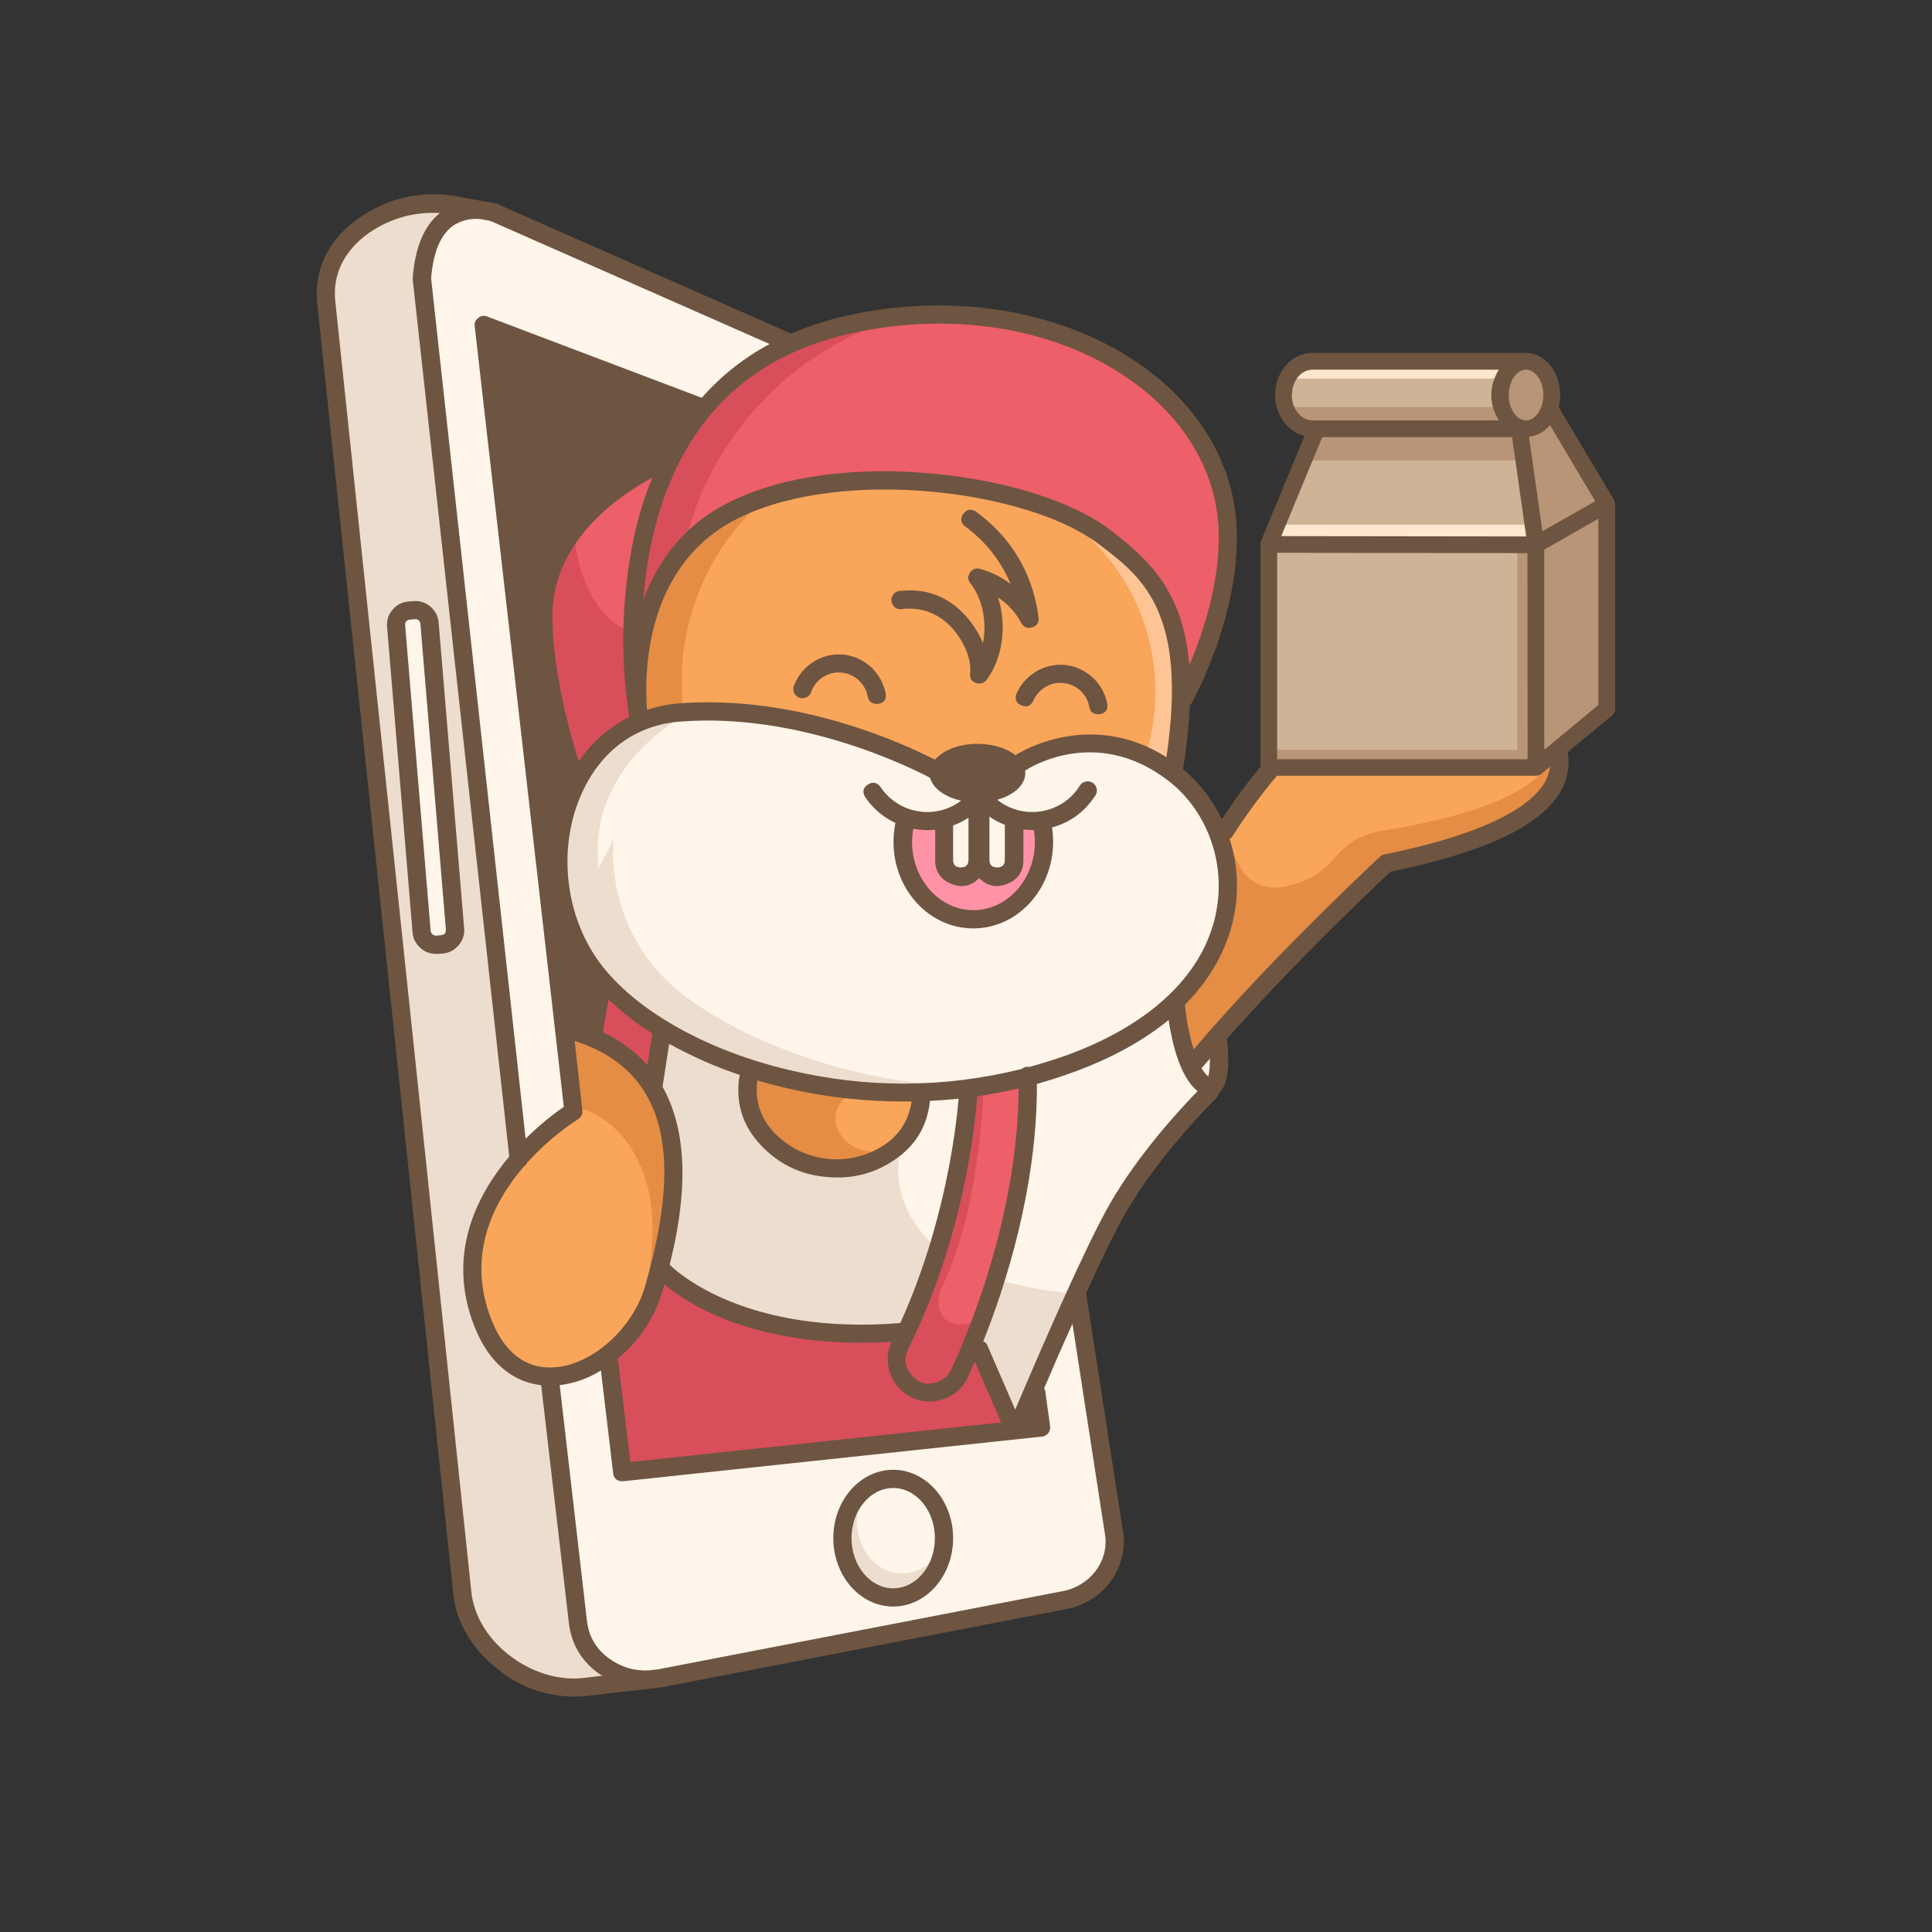
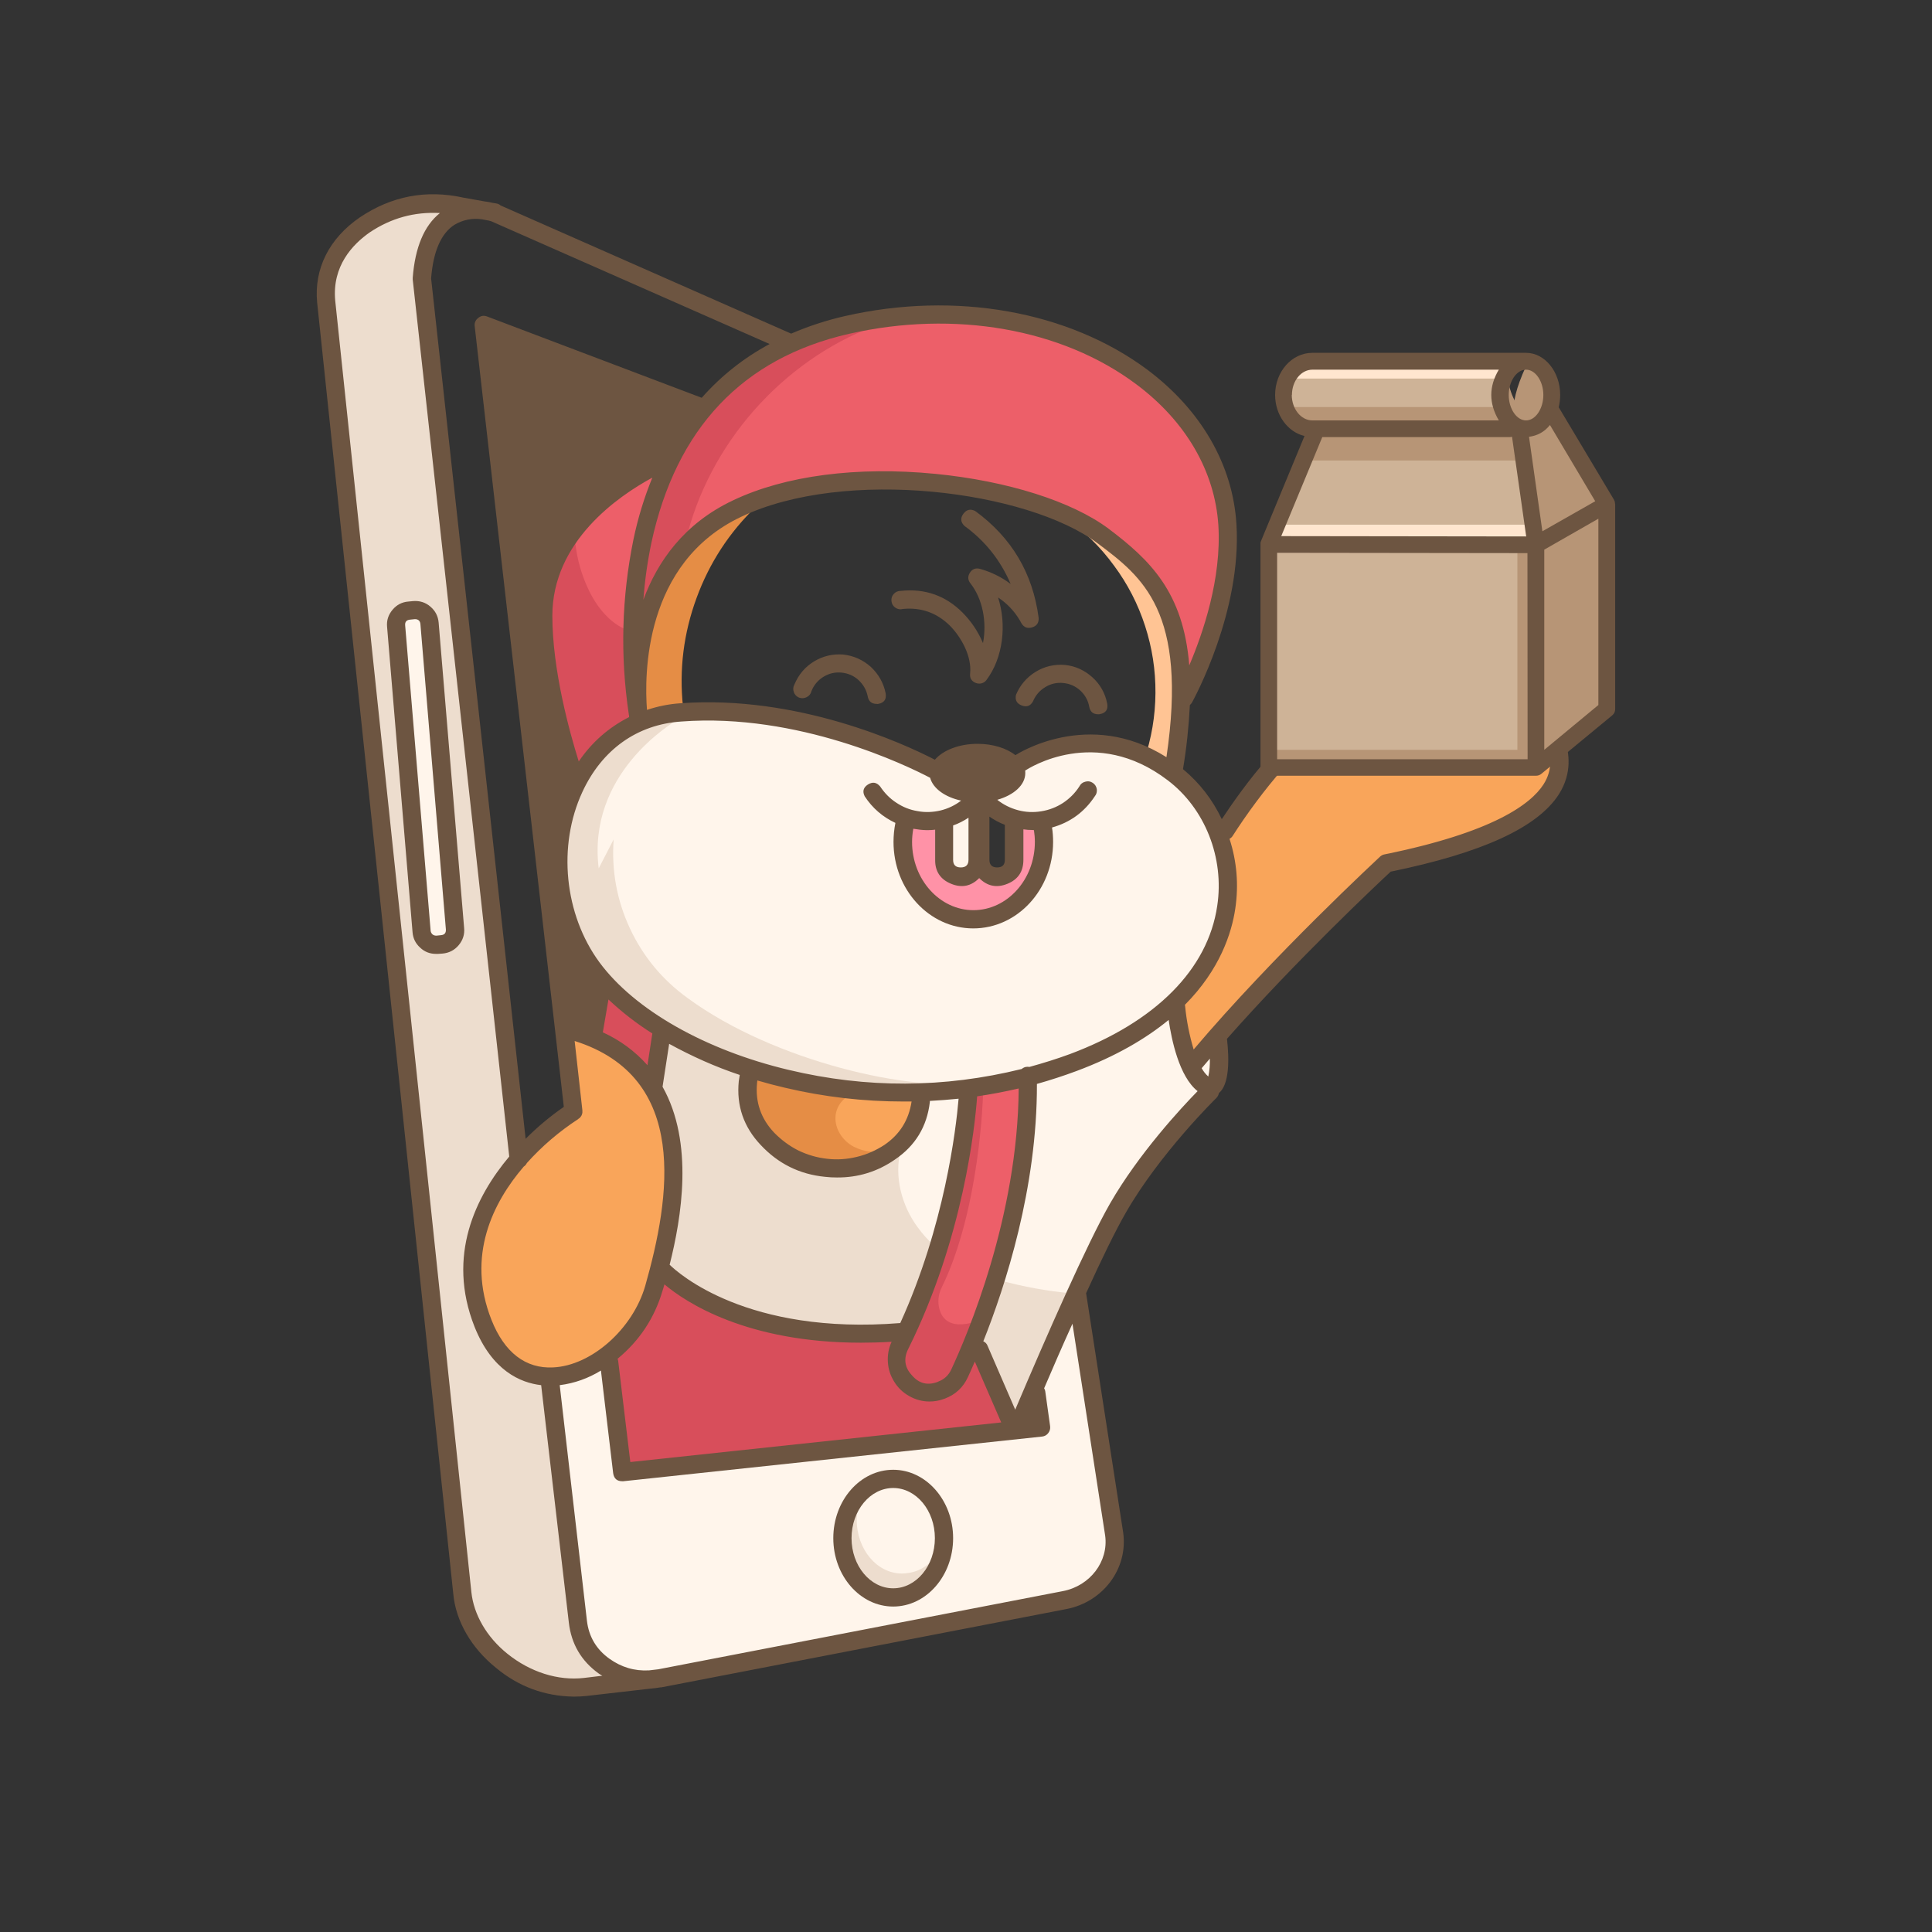
<svg xmlns="http://www.w3.org/2000/svg" width="64" zoomAndPan="magnify" viewBox="0 0 48 48" height="64" preserveAspectRatio="xMidYMid meet" version="1.0">
  <rect x="0" y="0" width="48" height="48" fill="#333333" stroke="none" />
  <defs>
    <clipPath id="f8270eb05c">
      <path d="M 7.801 4.703 L 39 4.703 L 39 42.172 L 7.801 42.172 Z M 7.801 4.703 " clip-rule="nonzero" />
    </clipPath>
    <clipPath id="fc9fafdf1e">
      <path d="M 31 8 L 40.129 8 L 40.129 20 L 31 20 Z M 31 8 " clip-rule="nonzero" />
    </clipPath>
  </defs>
  <path fill="#d84e5b" d="M 16.145 26.68 L 16.305 25.633 C 15.852 25.352 15.434 25.023 15.055 24.648 L 14.879 25.703 C 15.383 25.922 15.805 26.246 16.145 26.68 Z M 16.145 26.68 " fill-opacity="1" fill-rule="nonzero" />
  <path fill="#d84e5b" d="M 15.27 33.832 L 15.574 36.426 L 25 35.422 L 24.211 33.605 C 24.109 33.848 24.023 34.039 23.957 34.18 C 23.852 34.41 23.68 34.574 23.441 34.664 L 23.406 34.676 C 23.305 34.715 23.195 34.73 23.086 34.73 C 22.922 34.73 22.766 34.688 22.625 34.605 C 22.48 34.523 22.367 34.414 22.281 34.273 C 22.195 34.133 22.148 33.98 22.141 33.816 C 22.133 33.652 22.164 33.496 22.238 33.352 C 22.258 33.312 22.273 33.273 22.293 33.238 C 21.977 33.262 21.672 33.27 21.383 33.27 C 18.352 33.27 16.852 32.113 16.453 31.75 C 16.426 31.848 16.398 31.949 16.371 32.043 C 16.168 32.734 15.781 33.301 15.215 33.746 C 15.246 33.766 15.262 33.797 15.27 33.832 Z M 15.27 33.832 " fill-opacity="1" fill-rule="nonzero" />
  <path fill="#fff5eb" d="M 18.488 26.645 C 17.816 26.422 17.172 26.137 16.559 25.785 L 16.371 27.012 C 16.621 27.453 16.773 27.926 16.828 28.43 C 16.953 29.445 16.766 30.527 16.535 31.449 C 16.539 31.453 16.543 31.453 16.547 31.457 C 16.566 31.477 18.266 33.285 22.379 32.961 C 22.395 32.957 22.41 32.961 22.426 32.965 C 23.609 30.395 23.867 27.844 23.914 27.195 C 23.617 27.227 23.32 27.254 23.02 27.266 C 23.02 27.301 23.02 27.336 23.012 27.367 C 22.945 27.953 22.668 28.41 22.18 28.738 C 21.762 29.031 21.301 29.172 20.793 29.168 C 20.695 29.168 20.602 29.164 20.508 29.152 C 19.895 29.094 19.383 28.84 18.965 28.391 C 18.562 27.965 18.391 27.457 18.449 26.875 C 18.457 26.797 18.469 26.719 18.488 26.645 Z M 18.488 26.645 " fill-opacity="1" fill-rule="nonzero" />
  <path fill="#f9a55a" d="M 20.539 28.883 C 21.078 28.945 21.574 28.824 22.023 28.516 C 22.445 28.234 22.684 27.84 22.746 27.34 C 22.746 27.316 22.746 27.297 22.75 27.273 C 22.652 27.273 22.555 27.273 22.461 27.273 C 21.465 27.273 20.484 27.16 19.52 26.934 C 19.258 26.871 19 26.801 18.75 26.723 C 18.738 26.781 18.727 26.836 18.719 26.895 C 18.672 27.398 18.82 27.832 19.168 28.199 C 19.539 28.602 19.996 28.828 20.539 28.883 Z M 20.539 28.883 " fill-opacity="1" fill-rule="nonzero" />
  <path fill="#ed5f69" d="M 24.195 27.16 C 24.152 27.754 23.887 30.66 22.488 33.473 C 22.348 33.746 22.379 34 22.59 34.23 C 22.789 34.461 23.031 34.523 23.32 34.422 L 23.348 34.41 C 23.516 34.344 23.641 34.23 23.715 34.066 C 24.117 33.203 25.41 30.18 25.398 26.93 C 25 27.027 24.598 27.102 24.195 27.16 Z M 24.195 27.16 " fill-opacity="1" fill-rule="nonzero" />
  <path fill="#fff5eb" d="M 10.461 15.344 C 10.418 15.309 10.371 15.293 10.316 15.293 L 10.297 15.293 L 10.18 15.301 C 10.031 15.312 9.965 15.395 9.977 15.543 L 10.609 23.129 C 10.621 23.277 10.703 23.344 10.852 23.332 L 10.965 23.324 C 11.113 23.312 11.184 23.23 11.172 23.082 L 10.539 15.496 C 10.535 15.434 10.508 15.383 10.461 15.344 Z M 10.461 15.344 " fill-opacity="1" fill-rule="nonzero" />
  <path fill="#ed5f69" d="M 16.098 13.48 C 15.945 14.195 15.867 14.918 15.855 15.648 C 16.113 14.508 16.754 13.223 18.254 12.512 C 20.945 11.234 25.66 11.836 27.484 13.211 C 28.562 14.02 29.418 14.863 29.473 16.918 C 29.801 16.219 30.453 14.609 30.355 13.047 C 30.273 11.676 29.535 10.41 28.281 9.473 C 26.414 8.078 23.719 7.605 21.074 8.207 C 18.391 8.816 16.715 10.59 16.098 13.48 Z M 16.098 13.48 " fill-opacity="1" fill-rule="nonzero" />
  <path fill="#edddce" d="M 14.219 40.305 L 13.531 34.383 C 13.531 34.367 13.531 34.348 13.531 34.332 C 12.801 34.281 12.215 33.789 11.871 32.926 C 11.18 31.18 11.922 29.727 12.742 28.762 L 10.348 6.934 C 10.344 6.926 10.344 6.918 10.348 6.91 C 10.406 6.109 10.66 5.559 11.098 5.281 C 11.129 5.258 11.164 5.242 11.195 5.223 C 10.449 5.117 9.766 5.277 9.141 5.699 C 8.684 6.016 8.156 6.582 8.242 7.477 L 11.621 39.562 C 11.676 40.145 12.016 40.723 12.551 41.156 C 13.137 41.629 13.852 41.852 14.52 41.773 L 15.25 41.691 C 15.137 41.637 15.027 41.574 14.926 41.504 C 14.516 41.207 14.277 40.809 14.219 40.305 Z M 10.988 23.598 L 10.875 23.605 L 10.832 23.605 C 10.703 23.605 10.59 23.562 10.496 23.473 C 10.402 23.387 10.348 23.277 10.34 23.148 L 9.707 15.562 C 9.695 15.426 9.734 15.305 9.82 15.203 C 9.91 15.098 10.023 15.039 10.156 15.027 L 10.273 15.02 C 10.41 15.008 10.531 15.047 10.633 15.133 C 10.738 15.223 10.797 15.336 10.809 15.473 L 11.441 23.059 C 11.453 23.195 11.414 23.316 11.328 23.422 C 11.238 23.527 11.125 23.586 10.988 23.598 Z M 10.988 23.598 " fill-opacity="1" fill-rule="nonzero" />
-   <path fill="#fff5eb" d="M 10.617 6.918 L 12.988 28.492 C 13.328 28.137 13.699 27.82 14.102 27.543 L 11.883 8.09 C 11.879 8.039 11.895 8 11.934 7.969 C 11.977 7.938 12.02 7.93 12.066 7.945 L 17.461 9.988 C 17.988 9.383 18.609 8.902 19.328 8.543 L 12.234 5.414 C 12.234 5.414 12.207 5.402 12.156 5.391 L 11.98 5.359 C 11.715 5.324 11.469 5.375 11.242 5.512 C 10.883 5.738 10.676 6.215 10.617 6.918 Z M 10.617 6.918 " fill-opacity="1" fill-rule="nonzero" />
  <path fill="#fff5eb" d="M 23.59 21.363 C 23.59 21.438 23.617 21.504 23.672 21.559 C 23.727 21.613 23.793 21.641 23.871 21.641 C 23.945 21.641 24.012 21.613 24.066 21.559 C 24.121 21.504 24.148 21.438 24.148 21.363 L 24.148 20.145 C 23.98 20.277 23.793 20.379 23.586 20.449 C 23.586 20.453 23.586 20.461 23.586 20.469 Z M 23.59 21.363 " fill-opacity="1" fill-rule="nonzero" />
  <path fill="#f9a55a" d="M 14.379 27.645 C 14.375 27.648 14.375 27.652 14.371 27.66 C 14.371 27.664 14.371 27.668 14.367 27.668 C 14.367 27.672 14.363 27.676 14.363 27.68 C 14.359 27.684 14.359 27.688 14.355 27.691 C 14.352 27.695 14.348 27.699 14.348 27.703 L 14.324 27.719 C 14.324 27.723 14.32 27.723 14.316 27.727 C 14.285 27.746 10.945 29.848 12.129 32.828 C 12.551 33.895 13.242 34.094 13.75 34.066 C 14.738 34.02 15.797 33.078 16.113 31.973 C 16.719 29.848 17.195 26.973 14.676 25.914 C 14.512 25.844 14.344 25.785 14.176 25.738 L 14.387 27.602 C 14.387 27.602 14.387 27.605 14.387 27.609 L 14.387 27.625 C 14.387 27.629 14.387 27.633 14.387 27.637 C 14.383 27.641 14.379 27.645 14.379 27.645 Z M 14.379 27.645 " fill-opacity="1" fill-rule="nonzero" />
-   <path fill="#fff5eb" d="M 24.777 21.645 C 24.852 21.645 24.918 21.617 24.973 21.559 C 25.027 21.504 25.055 21.438 25.055 21.363 L 25.055 20.469 C 25.055 20.457 25.059 20.445 25.062 20.434 C 24.852 20.359 24.664 20.25 24.496 20.109 L 24.496 21.363 C 24.496 21.438 24.523 21.504 24.578 21.559 C 24.633 21.617 24.699 21.645 24.777 21.645 Z M 24.777 21.645 " fill-opacity="1" fill-rule="nonzero" />
  <path fill="#ff92a7" d="M 25.68 20.535 L 25.645 20.535 C 25.535 20.535 25.43 20.523 25.324 20.504 L 25.324 21.363 C 25.324 21.633 25.195 21.805 24.938 21.887 C 24.68 21.969 24.473 21.898 24.32 21.676 C 24.164 21.895 23.961 21.961 23.703 21.883 C 23.449 21.801 23.32 21.629 23.316 21.363 L 23.316 20.508 C 23.227 20.523 23.133 20.531 23.039 20.531 L 23.008 20.531 C 22.875 20.527 22.742 20.512 22.613 20.477 C 22.578 20.621 22.562 20.766 22.562 20.914 C 22.562 21.898 23.289 22.699 24.184 22.699 C 25.074 22.699 25.801 21.898 25.801 20.914 C 25.801 20.785 25.789 20.656 25.762 20.527 Z M 25.68 20.535 " fill-opacity="1" fill-rule="nonzero" />
  <path fill="#6d5541" d="M 17.277 10.211 L 12.18 8.281 L 14.141 25.484 C 14.176 25.469 14.207 25.461 14.246 25.473 C 14.375 25.512 14.5 25.547 14.621 25.598 L 14.812 24.441 C 14.812 24.426 14.82 24.414 14.824 24.402 C 14.75 24.309 14.672 24.215 14.598 24.121 C 13.648 22.824 13.461 20.98 14.137 19.527 C 14.152 19.5 14.164 19.473 14.18 19.445 C 14.18 19.441 14.172 19.438 14.172 19.434 C 14.137 19.34 13.363 17.184 13.363 15.297 C 13.363 12.668 16.32 11.395 16.582 11.285 C 16.777 10.906 17.012 10.547 17.277 10.211 Z M 17.277 10.211 " fill-opacity="1" fill-rule="nonzero" />
-   <path fill="#f9a55a" d="M 25.434 19.059 C 25.359 19.109 25.297 19.098 25.246 19.023 C 25.195 18.949 25.211 18.883 25.285 18.836 C 25.301 18.82 27.109 17.641 29.047 18.961 C 29.598 15.445 28.68 14.441 27.324 13.426 C 25.555 12.098 20.984 11.516 18.371 12.754 C 15.781 13.984 15.922 17.051 15.992 17.758 C 16.285 17.652 16.586 17.586 16.898 17.562 C 20.281 17.312 23.375 19.055 23.406 19.07 C 23.484 19.117 23.5 19.18 23.457 19.258 C 23.41 19.336 23.352 19.352 23.27 19.309 C 23.242 19.289 20.219 17.59 16.918 17.832 C 15.785 17.918 14.887 18.559 14.387 19.641 C 13.754 21.012 13.93 22.746 14.82 23.961 C 15.703 25.16 17.484 26.176 19.582 26.672 C 21.535 27.137 23.484 27.125 25.43 26.641 C 25.457 26.609 25.488 26.598 25.527 26.594 C 25.543 26.594 25.559 26.598 25.57 26.602 C 25.926 26.508 26.273 26.398 26.613 26.273 C 28.773 25.465 30.094 24.129 30.332 22.516 C 30.512 21.293 30.012 20.035 29.062 19.309 C 27.215 17.902 25.508 19.012 25.434 19.059 Z M 27.121 19.734 C 26.859 20.133 26.496 20.383 26.031 20.488 C 26.059 20.629 26.074 20.773 26.074 20.918 C 26.074 22.051 25.227 22.973 24.184 22.973 C 23.141 22.973 22.289 22.051 22.289 20.918 C 22.289 20.738 22.312 20.562 22.355 20.391 C 22.023 20.25 21.762 20.031 21.562 19.734 C 21.516 19.66 21.527 19.594 21.605 19.547 C 21.68 19.496 21.742 19.508 21.793 19.586 C 21.922 19.785 22.09 19.941 22.293 20.059 C 22.496 20.18 22.715 20.246 22.953 20.262 C 23.188 20.273 23.414 20.234 23.629 20.145 C 23.848 20.051 24.031 19.914 24.184 19.734 C 24.176 19.68 24.195 19.637 24.238 19.605 C 24.309 19.574 24.379 19.574 24.449 19.605 C 24.496 19.637 24.516 19.68 24.508 19.734 C 24.66 19.914 24.844 20.051 25.059 20.145 C 25.277 20.234 25.504 20.273 25.738 20.262 C 25.973 20.246 26.195 20.18 26.398 20.059 C 26.602 19.941 26.766 19.785 26.895 19.586 C 26.945 19.512 27.008 19.496 27.086 19.547 C 27.16 19.594 27.176 19.66 27.125 19.734 Z M 27.121 19.734 " fill-opacity="1" fill-rule="nonzero" />
  <path fill="#ed5f69" d="M 16.395 11.668 C 15.621 12.051 13.633 13.23 13.637 15.297 C 13.637 16.801 14.16 18.531 14.355 19.125 C 14.688 18.57 15.148 18.152 15.727 17.871 C 15.727 17.84 15.719 17.793 15.715 17.746 C 15.711 17.738 15.707 17.73 15.707 17.723 C 15.703 17.699 15.355 15.641 15.828 13.422 C 15.957 12.816 16.145 12.234 16.395 11.668 Z M 16.395 11.668 " fill-opacity="1" fill-rule="nonzero" />
  <path fill="#fff5eb" d="M 29.746 26.531 C 29.805 26.648 29.883 26.75 29.98 26.836 C 30.035 26.879 30.055 26.879 30.055 26.879 C 30.129 26.832 30.16 26.473 30.137 26.066 C 30.004 26.219 29.875 26.375 29.746 26.531 Z M 29.746 26.531 " fill-opacity="1" fill-rule="nonzero" />
  <path fill="#f9a55a" d="M 36.785 18.637 C 36.188 18.758 35.566 18.883 35.086 18.891 C 34.355 18.902 34.047 18.668 33.77 18.461 C 33.562 18.305 33.379 18.172 33.02 18.152 C 32.355 18.125 31.012 19.992 30.551 20.719 C 30.523 20.762 30.484 20.781 30.43 20.777 C 30.633 21.359 30.688 21.949 30.602 22.559 C 30.512 23.16 30.219 24.07 29.328 24.945 C 29.344 24.969 29.352 24.988 29.355 25.016 C 29.395 25.438 29.484 25.852 29.621 26.254 C 31.605 23.883 34.32 21.375 34.352 21.348 C 34.371 21.332 34.391 21.32 34.418 21.316 C 36.605 20.871 37.953 20.273 38.426 19.539 C 38.691 19.121 38.605 18.754 38.551 18.516 C 38.496 18.293 37.465 18.5 36.785 18.637 Z M 36.785 18.637 " fill-opacity="1" fill-rule="nonzero" />
  <path fill="#c49a6c" d="M 25.469 35.371 L 25.711 35.344 L 25.652 34.934 C 25.59 35.086 25.527 35.234 25.469 35.371 Z M 25.469 35.371 " fill-opacity="1" fill-rule="nonzero" />
  <path fill="#edddce" d="M 22.191 36.879 C 21.57 36.879 21.066 37.477 21.066 38.215 C 21.066 38.953 21.57 39.551 22.191 39.551 C 22.812 39.551 23.316 38.953 23.316 38.215 C 23.316 37.477 22.812 36.879 22.191 36.879 Z M 22.191 36.879 " fill-opacity="1" fill-rule="nonzero" />
  <path fill="#fff5eb" d="M 22.191 36.879 C 21.832 36.887 21.547 37.039 21.344 37.336 C 21.305 37.473 21.285 37.613 21.285 37.758 C 21.285 38.496 21.789 39.094 22.41 39.094 C 22.77 39.086 23.055 38.934 23.258 38.637 C 23.297 38.5 23.316 38.359 23.316 38.215 C 23.316 37.477 22.812 36.879 22.191 36.879 Z M 22.191 36.879 " fill-opacity="1" fill-rule="nonzero" />
  <path fill="#fff5eb" d="M 29.098 25.16 C 28.531 25.656 27.762 26.133 26.711 26.527 C 26.371 26.652 26.023 26.766 25.668 26.859 C 25.691 29.527 24.852 32.039 24.301 33.391 C 24.375 33.375 24.426 33.398 24.457 33.469 L 25.227 35.25 C 26.023 33.367 27.066 30.98 27.66 29.941 C 28.406 28.641 29.586 27.406 29.895 27.094 C 29.867 27.078 29.84 27.062 29.816 27.043 C 29.316 26.66 29.145 25.539 29.098 25.16 Z M 29.098 25.16 " fill-opacity="1" fill-rule="nonzero" />
  <path fill="#fff5eb" d="M 25.84 34.5 C 25.859 34.523 25.875 34.547 25.879 34.578 L 26 35.445 C 26.012 35.539 25.973 35.59 25.879 35.598 L 15.473 36.711 L 15.457 36.711 C 15.379 36.711 15.332 36.672 15.324 36.594 L 15 33.902 C 14.637 34.152 14.238 34.297 13.801 34.336 C 13.801 34.34 13.805 34.348 13.805 34.352 L 14.492 40.277 C 14.539 40.703 14.738 41.039 15.09 41.285 C 15.398 41.512 15.75 41.613 16.133 41.59 L 16.367 41.562 L 26.426 39.621 C 27.148 39.48 27.645 38.828 27.547 38.137 L 26.688 32.57 C 26.395 33.219 26.102 33.895 25.84 34.5 Z M 22.191 39.82 C 21.422 39.82 20.793 39.102 20.793 38.215 C 20.793 37.328 21.422 36.605 22.191 36.605 C 22.961 36.605 23.59 37.328 23.59 38.215 C 23.59 39.102 22.961 39.82 22.191 39.82 Z M 22.191 39.82 " fill-opacity="1" fill-rule="nonzero" />
  <path fill="#fff5eb" d="M 28.875 18.848 C 28.93 18.883 28.988 18.926 29.047 18.961 C 29.047 18.949 29.047 18.941 29.051 18.93 C 28.992 18.902 28.934 18.875 28.875 18.848 Z M 28.875 18.848 " fill-opacity="1" fill-rule="nonzero" />
  <path fill="#fff5eb" d="M 30.332 22.516 C 30.516 21.293 30.016 20.035 29.066 19.309 C 27.215 17.902 25.508 19.012 25.434 19.059 C 25.379 19.098 25.324 19.094 25.273 19.051 C 25.215 19.078 25.16 19.105 25.102 19.137 C 24.773 19.316 24.16 19.164 23.793 19.242 C 23.68 19.203 23.566 19.168 23.457 19.121 C 23.492 19.184 23.484 19.238 23.434 19.285 C 23.387 19.332 23.332 19.34 23.27 19.309 C 23.242 19.293 20.805 17.922 17.922 17.816 C 17.832 17.816 17.742 17.816 17.648 17.816 C 17.344 17.828 17.047 17.836 16.742 17.848 C 15.691 17.984 14.859 18.609 14.387 19.637 C 13.754 21.008 13.93 22.742 14.82 23.957 C 15.703 25.16 17.484 26.172 19.582 26.668 C 21.535 27.133 23.484 27.121 25.43 26.637 C 25.457 26.609 25.488 26.594 25.527 26.594 C 25.543 26.594 25.559 26.594 25.57 26.602 C 25.926 26.504 26.273 26.395 26.613 26.27 C 28.773 25.465 30.094 24.129 30.332 22.516 Z M 27.121 19.734 C 26.859 20.133 26.496 20.383 26.031 20.488 C 26.059 20.629 26.074 20.773 26.074 20.918 C 26.074 22.051 25.227 22.973 24.184 22.973 C 23.141 22.973 22.289 22.051 22.289 20.918 C 22.289 20.738 22.312 20.562 22.355 20.391 C 22.023 20.25 21.762 20.031 21.562 19.734 C 21.516 19.66 21.527 19.594 21.605 19.547 C 21.68 19.496 21.742 19.508 21.793 19.586 C 21.922 19.785 22.09 19.941 22.293 20.059 C 22.496 20.18 22.715 20.246 22.953 20.262 C 23.188 20.273 23.414 20.234 23.629 20.145 C 23.848 20.051 24.031 19.914 24.184 19.734 C 24.176 19.68 24.195 19.637 24.238 19.605 C 24.309 19.574 24.379 19.574 24.449 19.605 C 24.496 19.637 24.516 19.68 24.508 19.734 C 24.66 19.914 24.844 20.051 25.059 20.145 C 25.277 20.234 25.504 20.273 25.738 20.262 C 25.973 20.246 26.195 20.18 26.398 20.059 C 26.602 19.941 26.766 19.785 26.895 19.586 C 26.945 19.512 27.008 19.496 27.086 19.547 C 27.16 19.594 27.176 19.66 27.125 19.734 Z M 27.121 19.734 " fill-opacity="1" fill-rule="nonzero" />
  <path fill="#fff5eb" d="M 28.875 18.848 C 28.93 18.883 28.988 18.926 29.047 18.961 C 29.047 18.949 29.047 18.941 29.051 18.93 C 28.992 18.902 28.934 18.875 28.875 18.848 Z M 28.875 18.848 " fill-opacity="1" fill-rule="nonzero" />
  <path fill="#edddce" d="M 24.375 26.855 C 24.297 26.848 24.223 26.855 24.145 26.875 C 22.719 27.148 19.246 26.383 17.09 24.801 C 16.461 24.348 15.98 23.77 15.652 23.07 C 15.324 22.367 15.191 21.629 15.246 20.855 L 14.875 21.574 C 14.586 19.234 16.656 17.98 16.895 17.844 L 16.742 17.852 C 15.691 17.984 14.859 18.609 14.387 19.637 C 13.754 21.008 13.926 22.742 14.82 23.957 C 15.703 25.16 17.48 26.176 19.578 26.668 C 21.164 27.047 22.762 27.109 24.375 26.855 Z M 24.375 26.855 " fill-opacity="1" fill-rule="nonzero" />
  <path fill="#e58d45" d="M 22.105 28.566 C 21.797 28.656 21.496 28.633 21.207 28.488 C 20.938 28.344 20.738 28.051 20.758 27.742 C 20.773 27.438 21.039 27.152 21.348 27.152 C 20.426 27.152 19.496 26.887 18.637 26.562 C 18.52 26.859 18.492 27.164 18.551 27.477 C 18.613 27.789 18.754 28.059 18.977 28.289 C 19.785 29.129 21.086 29.137 22.105 28.566 Z M 22.105 28.566 " fill-opacity="1" fill-rule="nonzero" />
-   <path fill="#e58d45" d="M 30.516 20.754 L 30.445 20.828 C 30.633 21.391 30.688 21.969 30.602 22.559 C 30.512 23.16 30.219 24.07 29.328 24.945 C 29.344 24.969 29.352 24.988 29.355 25.016 C 29.395 25.438 29.484 25.852 29.621 26.254 C 31.605 23.883 34.32 21.375 34.352 21.348 C 34.371 21.332 34.391 21.32 34.418 21.316 C 36.605 20.871 37.953 20.273 38.426 19.539 C 38.691 19.121 38.605 18.754 38.551 18.516 C 38.645 19.781 35.812 20.41 34.418 20.625 C 33.027 20.84 33.375 21.66 32.023 22.004 C 30.672 22.352 30.551 20.719 30.551 20.719 C 30.543 20.73 30.531 20.742 30.516 20.754 Z M 30.516 20.754 " fill-opacity="1" fill-rule="nonzero" />
  <path fill="#e58d45" d="M 15.992 17.758 C 16.285 17.652 16.586 17.586 16.898 17.562 L 16.969 17.559 C 16.871 16.633 16.984 15.734 17.305 14.859 C 17.625 13.984 18.121 13.223 18.793 12.578 C 18.648 12.633 18.504 12.691 18.371 12.754 C 15.781 13.984 15.922 17.051 15.992 17.758 Z M 15.992 17.758 " fill-opacity="1" fill-rule="nonzero" />
  <path fill="#ffc494" d="M 29.031 15.469 C 29.574 16.711 29.617 17.973 29.168 19.25 C 28.926 19.125 28.668 19.008 28.426 18.883 C 28.609 18.344 28.703 17.789 28.707 17.219 C 28.711 16.648 28.625 16.094 28.449 15.551 C 28.273 15.008 28.016 14.508 27.676 14.051 C 27.34 13.59 26.938 13.195 26.469 12.867 C 27.73 13.16 28.52 14.281 29.031 15.469 Z M 29.031 15.469 " fill-opacity="1" fill-rule="nonzero" />
  <path fill="#d84e5b" d="M 21.727 8.098 C 19.418 8.977 17.602 11.047 17.035 13.445 C 16.828 14.316 16.152 14.984 15.828 15.82 C 15.883 15.676 15.812 15.375 15.816 15.215 C 15.82 14.977 15.832 14.742 15.852 14.504 C 15.891 14.051 15.965 13.605 16.074 13.16 C 16.289 12.273 16.641 11.445 17.129 10.676 C 18.047 9.234 19.707 8.25 21.395 8.023 C 21.5 8.012 21.605 8 21.711 7.992 " fill-opacity="1" fill-rule="nonzero" />
  <path fill="#d84e5b" d="M 15.812 15.711 C 15.281 15.633 14.879 15.172 14.641 14.688 C 14.391 14.176 14.27 13.633 14.27 13.066 C 13.625 13.609 13.43 14.531 13.406 15.371 C 13.379 16.371 13.531 17.34 13.863 18.281 C 13.934 18.508 14.023 18.727 14.125 18.941 C 14.277 19.234 14.332 19.234 14.578 19.027 C 15.004 18.664 15.402 18.262 15.816 17.879 C 15.977 17.156 15.977 16.434 15.812 15.711 Z M 15.812 15.711 " fill-opacity="1" fill-rule="nonzero" />
  <path fill="#edddce" d="M 26.586 32.129 C 26.004 32.074 25.43 31.969 24.867 31.816 C 24.672 32.434 24.473 32.969 24.301 33.391 C 24.375 33.375 24.426 33.398 24.457 33.469 L 25.227 35.25 C 25.645 34.262 26.129 33.129 26.586 32.129 Z M 26.586 32.129 " fill-opacity="1" fill-rule="nonzero" />
  <path fill="#edddce" d="M 22.809 30.504 C 22.402 29.961 22.211 29.234 22.375 28.582 C 22.312 28.637 22.246 28.688 22.18 28.734 C 21.762 29.023 21.301 29.168 20.793 29.164 C 20.695 29.164 20.602 29.16 20.508 29.148 C 19.898 29.09 19.383 28.836 18.965 28.387 C 18.562 27.961 18.391 27.453 18.449 26.871 C 18.457 26.793 18.473 26.719 18.488 26.645 C 17.816 26.422 17.172 26.137 16.559 25.785 L 16.371 27.012 C 16.621 27.453 16.773 27.926 16.828 28.434 C 16.953 29.449 16.766 30.527 16.535 31.449 C 16.539 31.453 16.543 31.453 16.547 31.461 C 16.566 31.477 18.266 33.289 22.379 32.961 C 22.395 32.961 22.41 32.961 22.426 32.965 C 22.727 32.305 22.984 31.625 23.191 30.93 C 23.051 30.801 22.922 30.66 22.809 30.504 Z M 22.809 30.504 " fill-opacity="1" fill-rule="nonzero" />
-   <path fill="#e58d45" d="M 16.113 31.969 C 16.719 29.844 17.195 26.973 14.68 25.91 C 14.516 25.844 14.348 25.785 14.176 25.734 L 14.379 27.52 C 14.398 27.527 14.418 27.535 14.434 27.539 C 15.352 27.816 15.953 28.734 16.133 29.672 C 16.293 30.516 16.176 31.379 16.031 32.227 C 16.062 32.141 16.09 32.055 16.113 31.969 Z M 16.113 31.969 " fill-opacity="1" fill-rule="nonzero" />
  <path fill="#d84e5b" d="M 23.398 31.984 C 24.348 30.043 24.422 27.215 24.422 27.215 L 24.355 27.133 C 24.301 27.141 24.246 27.152 24.188 27.16 C 24.148 27.754 23.883 30.66 22.48 33.473 C 22.344 33.746 22.375 34 22.586 34.23 C 22.785 34.461 23.027 34.523 23.316 34.422 L 23.344 34.41 C 23.512 34.344 23.637 34.23 23.711 34.066 C 23.828 33.82 24.016 33.395 24.223 32.84 C 23.562 33.043 23.371 32.723 23.324 32.453 C 23.297 32.289 23.324 32.133 23.398 31.984 Z M 23.398 31.984 " fill-opacity="1" fill-rule="nonzero" />
  <path fill="#6d5541" d="M 26.457 16.52 C 26.195 16.5 25.953 16.555 25.73 16.691 C 25.508 16.828 25.344 17.02 25.242 17.262 C 25.215 17.391 25.258 17.477 25.383 17.527 C 25.504 17.574 25.598 17.543 25.664 17.426 C 25.727 17.277 25.824 17.16 25.965 17.074 C 26.102 16.988 26.254 16.953 26.414 16.969 C 26.578 16.984 26.719 17.047 26.84 17.156 C 26.957 17.266 27.035 17.402 27.062 17.562 C 27.086 17.684 27.16 17.746 27.285 17.746 C 27.301 17.746 27.312 17.746 27.328 17.742 C 27.473 17.715 27.535 17.625 27.508 17.48 C 27.457 17.223 27.336 17.004 27.141 16.828 C 26.945 16.652 26.719 16.547 26.457 16.52 Z M 26.457 16.52 " fill-opacity="1" fill-rule="nonzero" />
  <path fill="#6d5541" d="M 20.953 16.262 C 20.691 16.242 20.449 16.297 20.223 16.434 C 20 16.57 19.84 16.762 19.738 17.004 C 19.703 17.066 19.699 17.129 19.723 17.195 C 19.742 17.258 19.789 17.305 19.852 17.332 C 19.918 17.355 19.98 17.352 20.043 17.32 C 20.105 17.289 20.145 17.238 20.16 17.172 C 20.219 17.02 20.32 16.902 20.457 16.816 C 20.598 16.73 20.746 16.695 20.91 16.711 C 21.07 16.727 21.215 16.789 21.332 16.898 C 21.453 17.012 21.527 17.145 21.559 17.305 C 21.582 17.426 21.656 17.488 21.781 17.488 C 21.793 17.492 21.809 17.492 21.82 17.488 C 21.969 17.461 22.027 17.371 22.004 17.227 C 21.953 16.969 21.828 16.75 21.637 16.57 C 21.441 16.395 21.215 16.293 20.953 16.262 Z M 20.953 16.262 " fill-opacity="1" fill-rule="nonzero" />
  <path fill="#6d5541" d="M 25.336 15.41 L 25.379 15.488 C 25.441 15.59 25.531 15.621 25.645 15.586 C 25.758 15.551 25.812 15.473 25.805 15.352 C 25.66 14.242 25.133 13.355 24.227 12.695 C 24.109 12.637 24.012 12.66 23.934 12.766 C 23.855 12.875 23.867 12.973 23.961 13.066 C 24.477 13.441 24.859 13.922 25.109 14.508 C 24.879 14.336 24.625 14.211 24.348 14.133 C 24.242 14.105 24.156 14.137 24.098 14.227 C 24.039 14.32 24.043 14.406 24.109 14.492 C 24.414 14.875 24.523 15.461 24.422 15.977 C 24.301 15.691 24.133 15.441 23.914 15.219 C 23.492 14.797 22.98 14.617 22.383 14.68 C 22.312 14.68 22.254 14.703 22.207 14.754 C 22.16 14.805 22.141 14.863 22.148 14.934 C 22.156 15.004 22.188 15.059 22.246 15.098 C 22.305 15.137 22.363 15.148 22.434 15.129 C 22.883 15.086 23.27 15.223 23.594 15.539 C 23.883 15.828 24.148 16.309 24.102 16.734 C 24.09 16.848 24.137 16.926 24.246 16.969 C 24.27 16.98 24.301 16.984 24.328 16.984 C 24.402 16.984 24.465 16.953 24.508 16.895 C 24.922 16.344 25.016 15.523 24.797 14.844 C 25.02 14.992 25.199 15.18 25.336 15.41 Z M 25.336 15.41 " fill-opacity="1" fill-rule="nonzero" />
  <path fill="#6d5541" d="M 11.531 23.055 L 10.898 15.469 C 10.883 15.305 10.816 15.176 10.691 15.07 C 10.57 14.965 10.426 14.922 10.266 14.934 L 10.148 14.945 C 9.988 14.957 9.855 15.027 9.754 15.148 C 9.648 15.273 9.602 15.414 9.617 15.574 L 10.25 23.164 C 10.262 23.312 10.324 23.441 10.438 23.543 C 10.547 23.648 10.68 23.699 10.832 23.699 L 10.883 23.699 L 10.996 23.691 C 11.16 23.676 11.293 23.605 11.395 23.484 C 11.5 23.359 11.547 23.215 11.531 23.055 Z M 10.957 23.234 L 10.844 23.246 C 10.805 23.246 10.773 23.238 10.746 23.215 C 10.719 23.191 10.703 23.16 10.699 23.125 L 10.066 15.535 C 10.059 15.449 10.102 15.402 10.188 15.395 L 10.305 15.383 L 10.312 15.383 C 10.391 15.383 10.438 15.426 10.445 15.504 L 11.078 23.094 C 11.082 23.18 11.043 23.227 10.957 23.234 Z M 10.957 23.234 " fill-opacity="1" fill-rule="nonzero" />
  <g clip-path="url(#f8270eb05c)">
    <path fill="#6d5541" d="M 36.715 18.281 C 36.133 18.398 35.527 18.52 35.078 18.527 C 34.477 18.539 34.238 18.363 33.988 18.172 C 33.758 18.004 33.508 17.812 33.039 17.793 C 32.148 17.754 30.812 19.66 30.355 20.352 C 30.125 19.867 29.805 19.453 29.391 19.109 C 29.48 18.582 29.535 18.051 29.562 17.516 C 29.582 17.5 29.598 17.48 29.613 17.457 C 29.664 17.363 30.855 15.191 30.719 13.023 C 30.629 11.547 29.84 10.184 28.504 9.184 C 26.551 7.73 23.742 7.227 20.996 7.852 C 20.535 7.957 20.09 8.102 19.656 8.289 L 12.438 5.105 C 12.41 5.078 12.371 5.062 12.332 5.055 L 12.234 5.039 C 12.172 5.023 12.105 5.012 12.039 5.004 L 11.512 4.91 C 10.586 4.707 9.727 4.871 8.938 5.402 C 8.176 5.926 7.801 6.676 7.879 7.512 L 11.262 39.602 C 11.324 40.277 11.711 40.945 12.324 41.438 C 12.883 41.902 13.527 42.141 14.254 42.152 C 14.355 42.152 14.457 42.148 14.559 42.137 L 16.164 41.953 C 16.246 41.945 16.328 41.938 16.406 41.922 L 16.418 41.922 C 16.422 41.922 16.426 41.922 16.43 41.922 L 26.492 39.977 C 27.41 39.801 28.027 38.969 27.906 38.082 L 26.984 32.129 C 27.355 31.312 27.711 30.578 27.973 30.125 C 28.805 28.672 30.203 27.293 30.219 27.281 C 30.254 27.246 30.273 27.203 30.285 27.156 C 30.543 26.941 30.543 26.328 30.484 25.809 C 32.215 23.848 34.223 21.961 34.551 21.656 C 36.832 21.188 38.199 20.559 38.73 19.734 C 39.078 19.184 38.965 18.695 38.902 18.43 C 38.766 17.867 37.863 18.051 36.715 18.281 Z M 30.242 22.504 C 30.012 24.082 28.711 25.391 26.582 26.188 C 26.254 26.309 25.914 26.414 25.574 26.508 C 25.559 26.504 25.543 26.504 25.523 26.504 C 25.473 26.504 25.426 26.523 25.383 26.559 C 23.457 27.035 21.531 27.043 19.598 26.582 C 17.523 26.09 15.762 25.09 14.891 23.906 C 14.02 22.719 13.848 21.016 14.469 19.676 C 14.953 18.629 15.824 18 16.926 17.926 C 19.836 17.707 22.535 19.023 23.109 19.324 C 23.18 19.59 23.48 19.805 23.879 19.891 C 23.727 20.008 23.555 20.09 23.363 20.137 C 23.176 20.18 22.984 20.188 22.797 20.152 C 22.605 20.121 22.43 20.051 22.266 19.941 C 22.105 19.836 21.973 19.699 21.867 19.539 C 21.777 19.434 21.68 19.418 21.562 19.492 C 21.449 19.566 21.422 19.664 21.484 19.785 C 21.676 20.078 21.93 20.297 22.246 20.445 C 22.215 20.602 22.199 20.758 22.199 20.918 C 22.199 22.102 23.086 23.066 24.18 23.066 C 25.277 23.066 26.164 22.102 26.164 20.918 C 26.164 20.797 26.156 20.676 26.137 20.559 C 26.586 20.434 26.941 20.176 27.199 19.785 C 27.242 19.734 27.258 19.672 27.25 19.605 C 27.238 19.539 27.203 19.484 27.148 19.449 C 27.09 19.41 27.027 19.402 26.961 19.422 C 26.895 19.438 26.848 19.477 26.816 19.539 C 26.711 19.703 26.574 19.84 26.41 19.949 C 26.246 20.055 26.066 20.125 25.871 20.156 C 25.676 20.188 25.484 20.18 25.293 20.129 C 25.102 20.078 24.93 19.992 24.777 19.871 C 25.188 19.754 25.473 19.504 25.473 19.207 C 25.473 19.188 25.473 19.164 25.469 19.145 C 25.473 19.141 25.48 19.141 25.484 19.137 C 25.555 19.09 27.215 18.016 29.008 19.383 C 29.938 20.086 30.422 21.312 30.242 22.504 Z M 23.633 34.027 C 23.566 34.168 23.461 34.27 23.312 34.324 L 23.289 34.336 C 23.039 34.426 22.828 34.371 22.656 34.168 C 22.473 33.973 22.445 33.75 22.566 33.512 C 23.938 30.75 24.223 27.98 24.277 27.238 C 24.625 27.188 24.969 27.121 25.309 27.043 C 25.289 30.234 24.027 33.18 23.633 34.027 Z M 13.742 33.973 C 13.059 34.008 12.531 33.602 12.211 32.793 C 11.578 31.195 12.254 29.867 13.012 28.984 C 13.047 28.961 13.07 28.934 13.09 28.895 C 13.465 28.477 13.891 28.113 14.363 27.805 L 14.375 27.793 L 14.395 27.781 L 14.41 27.766 C 14.414 27.758 14.422 27.754 14.426 27.746 C 14.43 27.742 14.434 27.734 14.438 27.73 C 14.441 27.723 14.445 27.715 14.449 27.711 C 14.453 27.703 14.453 27.699 14.457 27.691 C 14.457 27.684 14.461 27.676 14.465 27.668 C 14.465 27.66 14.465 27.656 14.469 27.648 C 14.469 27.641 14.469 27.633 14.469 27.625 C 14.469 27.617 14.469 27.609 14.469 27.602 C 14.469 27.598 14.469 27.59 14.469 27.586 L 14.277 25.863 C 17.137 26.766 16.652 29.758 16.031 31.945 C 15.723 33.016 14.695 33.93 13.742 33.973 Z M 28.98 18.812 C 27.035 17.582 25.254 18.746 25.234 18.758 L 25.227 18.762 C 25.012 18.59 24.668 18.48 24.285 18.48 C 23.828 18.48 23.426 18.641 23.227 18.875 C 22.457 18.477 19.816 17.258 16.898 17.473 C 16.617 17.492 16.344 17.547 16.074 17.637 C 16.008 16.777 15.992 13.984 18.414 12.84 C 21 11.609 25.523 12.188 27.273 13.5 C 28.375 14.328 29.516 15.184 28.98 18.812 Z M 25.68 20.625 L 25.688 20.625 C 25.703 20.723 25.711 20.82 25.711 20.918 C 25.711 21.852 25.023 22.613 24.184 22.613 C 23.348 22.613 22.66 21.852 22.66 20.918 C 22.66 20.805 22.672 20.695 22.691 20.59 C 22.797 20.609 22.902 20.621 23.012 20.625 L 23.047 20.625 C 23.109 20.625 23.172 20.621 23.234 20.613 L 23.234 21.363 C 23.23 21.648 23.363 21.848 23.629 21.957 C 23.895 22.066 24.125 22.02 24.328 21.816 C 24.531 22.02 24.766 22.066 25.031 21.957 C 25.297 21.848 25.426 21.648 25.426 21.363 L 25.426 20.605 C 25.5 20.617 25.578 20.621 25.652 20.621 Z M 23.68 20.508 C 23.816 20.461 23.941 20.395 24.062 20.316 L 24.062 21.363 C 24.062 21.488 23.996 21.551 23.871 21.551 C 23.742 21.551 23.68 21.488 23.68 21.363 Z M 24.965 21.363 C 24.965 21.488 24.902 21.551 24.773 21.551 C 24.648 21.551 24.582 21.488 24.582 21.363 L 24.582 20.289 C 24.703 20.371 24.828 20.441 24.965 20.492 Z M 15.621 17.738 C 15.621 17.75 15.625 17.762 15.629 17.777 C 15.629 17.789 15.629 17.805 15.629 17.816 C 15.117 18.078 14.703 18.441 14.379 18.918 C 14.156 18.207 13.723 16.656 13.723 15.297 C 13.723 13.457 15.348 12.332 16.207 11.867 C 16.004 12.363 15.848 12.875 15.738 13.402 C 15.445 14.84 15.406 16.285 15.621 17.738 Z M 16.516 11.215 C 16.082 11.395 13.27 12.656 13.273 15.297 C 13.273 17.129 13.996 19.211 14.082 19.445 C 14.074 19.457 14.066 19.473 14.059 19.488 C 13.871 19.895 13.75 20.32 13.695 20.762 L 12.285 8.414 L 17.133 10.25 C 16.898 10.555 16.695 10.875 16.516 11.215 Z M 14.527 24.172 C 14.59 24.258 14.656 24.34 14.727 24.422 C 14.727 24.422 14.727 24.422 14.727 24.426 L 14.547 25.473 C 14.457 25.441 14.367 25.414 14.27 25.387 C 14.254 25.383 14.238 25.379 14.219 25.379 L 13.965 23.125 C 14.105 23.5 14.293 23.848 14.527 24.172 Z M 18.809 26.906 C 18.809 26.887 18.816 26.863 18.816 26.844 C 19.039 26.91 19.266 26.969 19.496 27.023 C 20.469 27.254 21.457 27.367 22.457 27.367 L 22.648 27.367 C 22.578 27.828 22.355 28.184 21.973 28.445 C 21.762 28.582 21.535 28.684 21.289 28.742 C 21.047 28.801 20.797 28.82 20.547 28.789 C 20.297 28.762 20.059 28.691 19.832 28.582 C 19.609 28.469 19.41 28.32 19.234 28.141 C 18.906 27.793 18.762 27.383 18.809 26.906 Z M 18.898 28.445 C 19.332 28.91 19.863 29.176 20.5 29.238 C 20.598 29.25 20.695 29.254 20.793 29.254 C 21.32 29.258 21.801 29.109 22.234 28.809 C 22.742 28.465 23.031 27.988 23.102 27.379 C 23.102 27.367 23.102 27.359 23.102 27.352 C 23.34 27.34 23.578 27.32 23.816 27.297 C 23.75 28.074 23.465 30.457 22.367 32.871 C 18.562 33.176 16.848 31.629 16.637 31.422 C 16.93 30.258 17.246 28.395 16.461 27 L 16.625 25.934 C 17.188 26.242 17.77 26.504 18.379 26.707 C 18.371 26.758 18.363 26.812 18.355 26.859 C 18.293 27.469 18.477 28 18.898 28.445 Z M 16.086 26.465 C 15.773 26.113 15.406 25.844 14.977 25.648 L 15.117 24.832 C 15.453 25.148 15.816 25.43 16.207 25.676 Z M 16.461 32.066 C 16.477 32.02 16.492 31.965 16.508 31.91 C 17.039 32.359 18.559 33.359 21.387 33.359 C 21.633 33.359 21.887 33.352 22.152 33.336 C 22.078 33.496 22.047 33.668 22.059 33.844 C 22.07 34.02 22.125 34.184 22.219 34.332 C 22.312 34.484 22.438 34.602 22.594 34.688 C 22.746 34.773 22.914 34.82 23.09 34.82 C 23.211 34.82 23.332 34.801 23.445 34.758 L 23.48 34.746 C 23.742 34.645 23.93 34.469 24.047 34.215 C 24.094 34.113 24.152 33.984 24.219 33.828 L 24.875 35.34 L 15.66 36.324 L 15.359 33.816 C 15.355 33.797 15.352 33.777 15.344 33.758 C 15.887 33.309 16.262 32.746 16.461 32.066 Z M 21.098 8.293 C 23.715 7.699 26.383 8.164 28.23 9.547 C 29.461 10.465 30.184 11.711 30.27 13.051 C 30.352 14.375 29.887 15.734 29.547 16.531 C 29.402 14.711 28.57 13.91 27.539 13.133 C 26.633 12.457 25.031 11.949 23.242 11.773 C 21.293 11.582 19.504 11.816 18.215 12.43 C 16.996 13.004 16.336 13.949 15.984 14.902 C 16.02 14.426 16.086 13.953 16.184 13.484 C 16.797 10.645 18.449 8.895 21.098 8.293 Z M 17.434 9.883 L 12.102 7.863 C 12.02 7.832 11.949 7.844 11.883 7.898 C 11.816 7.949 11.785 8.016 11.793 8.098 L 14.008 27.5 C 13.668 27.734 13.352 28 13.059 28.293 L 10.711 6.918 C 10.762 6.25 10.957 5.801 11.289 5.586 C 11.5 5.461 11.73 5.414 11.977 5.449 L 12.141 5.48 C 12.176 5.488 12.199 5.496 12.211 5.5 L 19.121 8.547 C 18.48 8.891 17.918 9.336 17.434 9.883 Z M 14.508 41.688 C 13.863 41.762 13.172 41.543 12.605 41.086 C 12.09 40.672 11.77 40.113 11.711 39.555 L 8.328 7.465 C 8.25 6.613 8.754 6.074 9.191 5.77 C 9.719 5.418 10.297 5.258 10.93 5.293 C 10.539 5.605 10.312 6.145 10.254 6.902 C 10.254 6.918 10.254 6.93 10.254 6.945 L 12.652 28.734 C 11.824 29.719 11.09 31.191 11.789 32.961 C 12.223 34.051 12.926 34.355 13.445 34.414 L 14.133 40.316 C 14.195 40.844 14.441 41.266 14.875 41.578 C 14.906 41.598 14.934 41.617 14.965 41.633 Z M 27.457 38.148 C 27.547 38.793 27.082 39.402 26.406 39.531 L 16.355 41.473 L 16.125 41.5 C 15.762 41.52 15.438 41.422 15.141 41.211 C 14.816 40.977 14.629 40.664 14.582 40.266 L 13.906 34.414 C 14.273 34.367 14.613 34.246 14.93 34.051 L 15.234 36.602 C 15.254 36.734 15.328 36.801 15.461 36.801 L 15.484 36.801 L 25.891 35.691 C 25.953 35.684 26.004 35.656 26.043 35.605 C 26.082 35.555 26.098 35.5 26.09 35.434 L 25.969 34.566 C 25.965 34.539 25.957 34.516 25.941 34.492 C 26.16 33.98 26.398 33.43 26.645 32.887 Z M 27.578 29.902 C 27.004 30.906 26.008 33.172 25.223 35.023 L 24.535 33.434 C 24.516 33.383 24.48 33.348 24.43 33.324 C 24.977 31.953 25.77 29.516 25.762 26.93 C 26.094 26.836 26.422 26.73 26.746 26.609 C 27.73 26.242 28.473 25.801 29.035 25.34 C 29.105 25.82 29.293 26.746 29.754 27.109 C 29.355 27.516 28.289 28.664 27.578 29.902 Z M 30.02 26.746 C 29.953 26.688 29.898 26.617 29.855 26.539 L 30.059 26.301 C 30.062 26.453 30.051 26.602 30.02 26.746 Z M 38.348 19.488 C 38.031 19.98 37.094 20.68 34.398 21.227 C 34.355 21.234 34.32 21.254 34.289 21.281 C 34.262 21.309 31.637 23.734 29.656 26.074 C 29.551 25.723 29.48 25.367 29.445 25.008 C 29.445 24.992 29.441 24.98 29.438 24.965 C 30.312 24.086 30.602 23.176 30.691 22.57 C 30.777 21.98 30.73 21.406 30.547 20.84 C 30.582 20.82 30.609 20.797 30.629 20.762 C 31.301 19.711 32.473 18.242 33.004 18.242 L 33.016 18.242 C 33.348 18.258 33.512 18.379 33.719 18.531 C 33.988 18.738 34.332 18.988 35.086 18.977 C 35.578 18.969 36.203 18.844 36.805 18.723 C 37.363 18.609 38.297 18.422 38.461 18.543 C 38.516 18.773 38.59 19.109 38.348 19.488 Z M 38.348 19.488 " fill-opacity="1" fill-rule="nonzero" />
  </g>
  <path fill="#6d5541" d="M 22.191 36.516 C 21.371 36.516 20.703 37.277 20.703 38.215 C 20.703 39.152 21.371 39.914 22.191 39.914 C 23.012 39.914 23.68 39.152 23.68 38.215 C 23.68 37.281 23.012 36.516 22.191 36.516 Z M 22.191 39.461 C 21.621 39.461 21.156 38.902 21.156 38.215 C 21.156 37.527 21.621 36.969 22.191 36.969 C 22.762 36.969 23.227 37.527 23.227 38.215 C 23.227 38.902 22.762 39.461 22.191 39.461 Z M 22.191 39.461 " fill-opacity="1" fill-rule="nonzero" />
  <path fill="#b79576" d="M 38.512 10.41 C 38.383 10.645 38.184 10.766 37.914 10.773 L 37.895 10.773 L 38.258 13.336 L 39.746 12.484 Z M 38.512 10.41 " fill-opacity="1" fill-rule="nonzero" />
  <path fill="#ceb397" d="M 32.711 10.527 L 37.402 10.527 C 37.234 10.32 37.152 10.082 37.152 9.812 C 37.152 9.547 37.234 9.309 37.402 9.098 L 32.605 9.098 C 32.277 9.098 32.012 9.422 32.012 9.812 C 32.012 10.207 32.277 10.527 32.605 10.527 Z M 32.711 10.527 " fill-opacity="1" fill-rule="nonzero" />
-   <path fill="#b79576" d="M 37.914 10.527 C 38.199 10.527 38.43 10.207 38.43 9.812 C 38.43 9.418 38.199 9.098 37.914 9.098 C 37.629 9.098 37.402 9.422 37.402 9.812 C 37.402 10.207 37.633 10.527 37.914 10.527 Z M 37.914 10.527 " fill-opacity="1" fill-rule="nonzero" />
+   <path fill="#b79576" d="M 37.914 10.527 C 38.199 10.527 38.43 10.207 38.43 9.812 C 38.43 9.418 38.199 9.098 37.914 9.098 C 37.402 10.207 37.633 10.527 37.914 10.527 Z M 37.914 10.527 " fill-opacity="1" fill-rule="nonzero" />
  <path fill="#ceb397" d="M 37.633 10.707 L 37.625 10.707 C 37.605 10.758 37.566 10.781 37.512 10.781 L 32.797 10.781 L 31.707 13.41 L 38.016 13.418 Z M 37.633 10.707 " fill-opacity="1" fill-rule="nonzero" />
  <path fill="#ceb397" d="M 31.645 18.945 L 38.035 18.945 L 38.035 13.66 L 31.645 13.652 Z M 31.645 18.945 " fill-opacity="1" fill-rule="nonzero" />
  <path fill="#b79576" d="M 38.281 18.805 L 39.793 17.559 L 39.793 12.746 L 38.281 13.609 Z M 38.281 18.805 " fill-opacity="1" fill-rule="nonzero" />
  <path fill="#ffe6cf" d="M 32.117 9.406 L 37.316 9.406 L 37.484 8.977 L 32.352 8.977 Z M 32.117 9.406 " fill-opacity="1" fill-rule="nonzero" />
  <path fill="#b79576" d="M 32.066 10.113 L 37.258 10.113 L 37.543 10.652 L 32.398 10.652 L 32.066 10.164 " fill-opacity="1" fill-rule="nonzero" />
  <path fill="#b79576" d="M 32.52 11.441 L 37.844 11.441 L 37.719 10.703 L 32.52 10.766 Z M 32.52 11.441 " fill-opacity="1" fill-rule="nonzero" />
  <path fill="#b79576" d="M 37.484 9.543 C 37.484 9.543 37.492 9.574 37.504 9.625 C 37.574 9.871 37.824 10.57 38.367 10.152 L 38.195 10.41 L 37.77 10.527 L 37.402 10.297 L 37.328 9.867 L 37.328 9.652 " fill-opacity="1" fill-rule="nonzero" />
  <path fill="#ffe6cf" d="M 31.859 13.035 L 38.016 13.035 L 38.016 13.41 L 31.707 13.402 Z M 31.859 13.035 " fill-opacity="1" fill-rule="nonzero" />
  <path fill="#b79576" d="M 31.645 18.629 L 37.699 18.629 L 37.699 13.652 L 38.035 13.66 L 38.035 18.945 L 31.645 18.945 Z M 31.645 18.629 " fill-opacity="1" fill-rule="nonzero" />
  <g clip-path="url(#fc9fafdf1e)">
    <path fill="#6d5541" d="M 40.125 12.52 C 40.125 12.508 40.125 12.496 40.121 12.484 C 40.121 12.48 40.121 12.477 40.121 12.469 C 40.117 12.457 40.113 12.445 40.105 12.434 C 40.105 12.43 40.105 12.43 40.105 12.426 L 38.73 10.125 L 38.727 10.117 C 38.75 10.016 38.762 9.914 38.762 9.812 C 38.762 9.234 38.379 8.766 37.914 8.766 L 32.605 8.766 C 32.094 8.766 31.68 9.234 31.68 9.812 C 31.68 10.312 31.992 10.734 32.41 10.832 L 31.328 13.445 C 31.324 13.457 31.32 13.473 31.316 13.484 C 31.316 13.492 31.316 13.5 31.316 13.508 C 31.316 13.516 31.316 13.52 31.316 13.523 L 31.316 19.066 C 31.316 19.203 31.387 19.273 31.523 19.273 L 38.16 19.273 C 38.211 19.273 38.254 19.258 38.293 19.227 L 40.055 17.773 C 40.105 17.73 40.129 17.68 40.129 17.613 L 40.129 12.527 C 40.129 12.527 40.125 12.527 40.125 12.52 Z M 38.344 9.812 C 38.344 10.156 38.148 10.445 37.914 10.445 C 37.68 10.445 37.484 10.156 37.484 9.812 C 37.484 9.473 37.68 9.184 37.914 9.184 C 38.148 9.184 38.344 9.473 38.344 9.812 Z M 37.512 10.859 C 37.531 10.859 37.551 10.855 37.566 10.852 L 37.918 13.328 L 31.832 13.32 L 32.852 10.859 Z M 32.098 9.812 C 32.098 9.465 32.324 9.184 32.609 9.184 L 37.238 9.184 C 36.988 9.602 36.988 10.023 37.238 10.445 L 32.605 10.445 C 32.324 10.445 32.094 10.16 32.094 9.812 Z M 37.953 18.863 L 31.73 18.863 L 31.73 13.734 L 37.949 13.742 Z M 37.988 10.852 C 38.203 10.824 38.375 10.727 38.508 10.559 L 39.633 12.453 L 38.32 13.199 Z M 39.711 17.516 L 38.367 18.629 L 38.367 13.656 L 39.711 12.887 Z M 39.711 17.516 " fill-opacity="1" fill-rule="nonzero" />
  </g>
</svg>